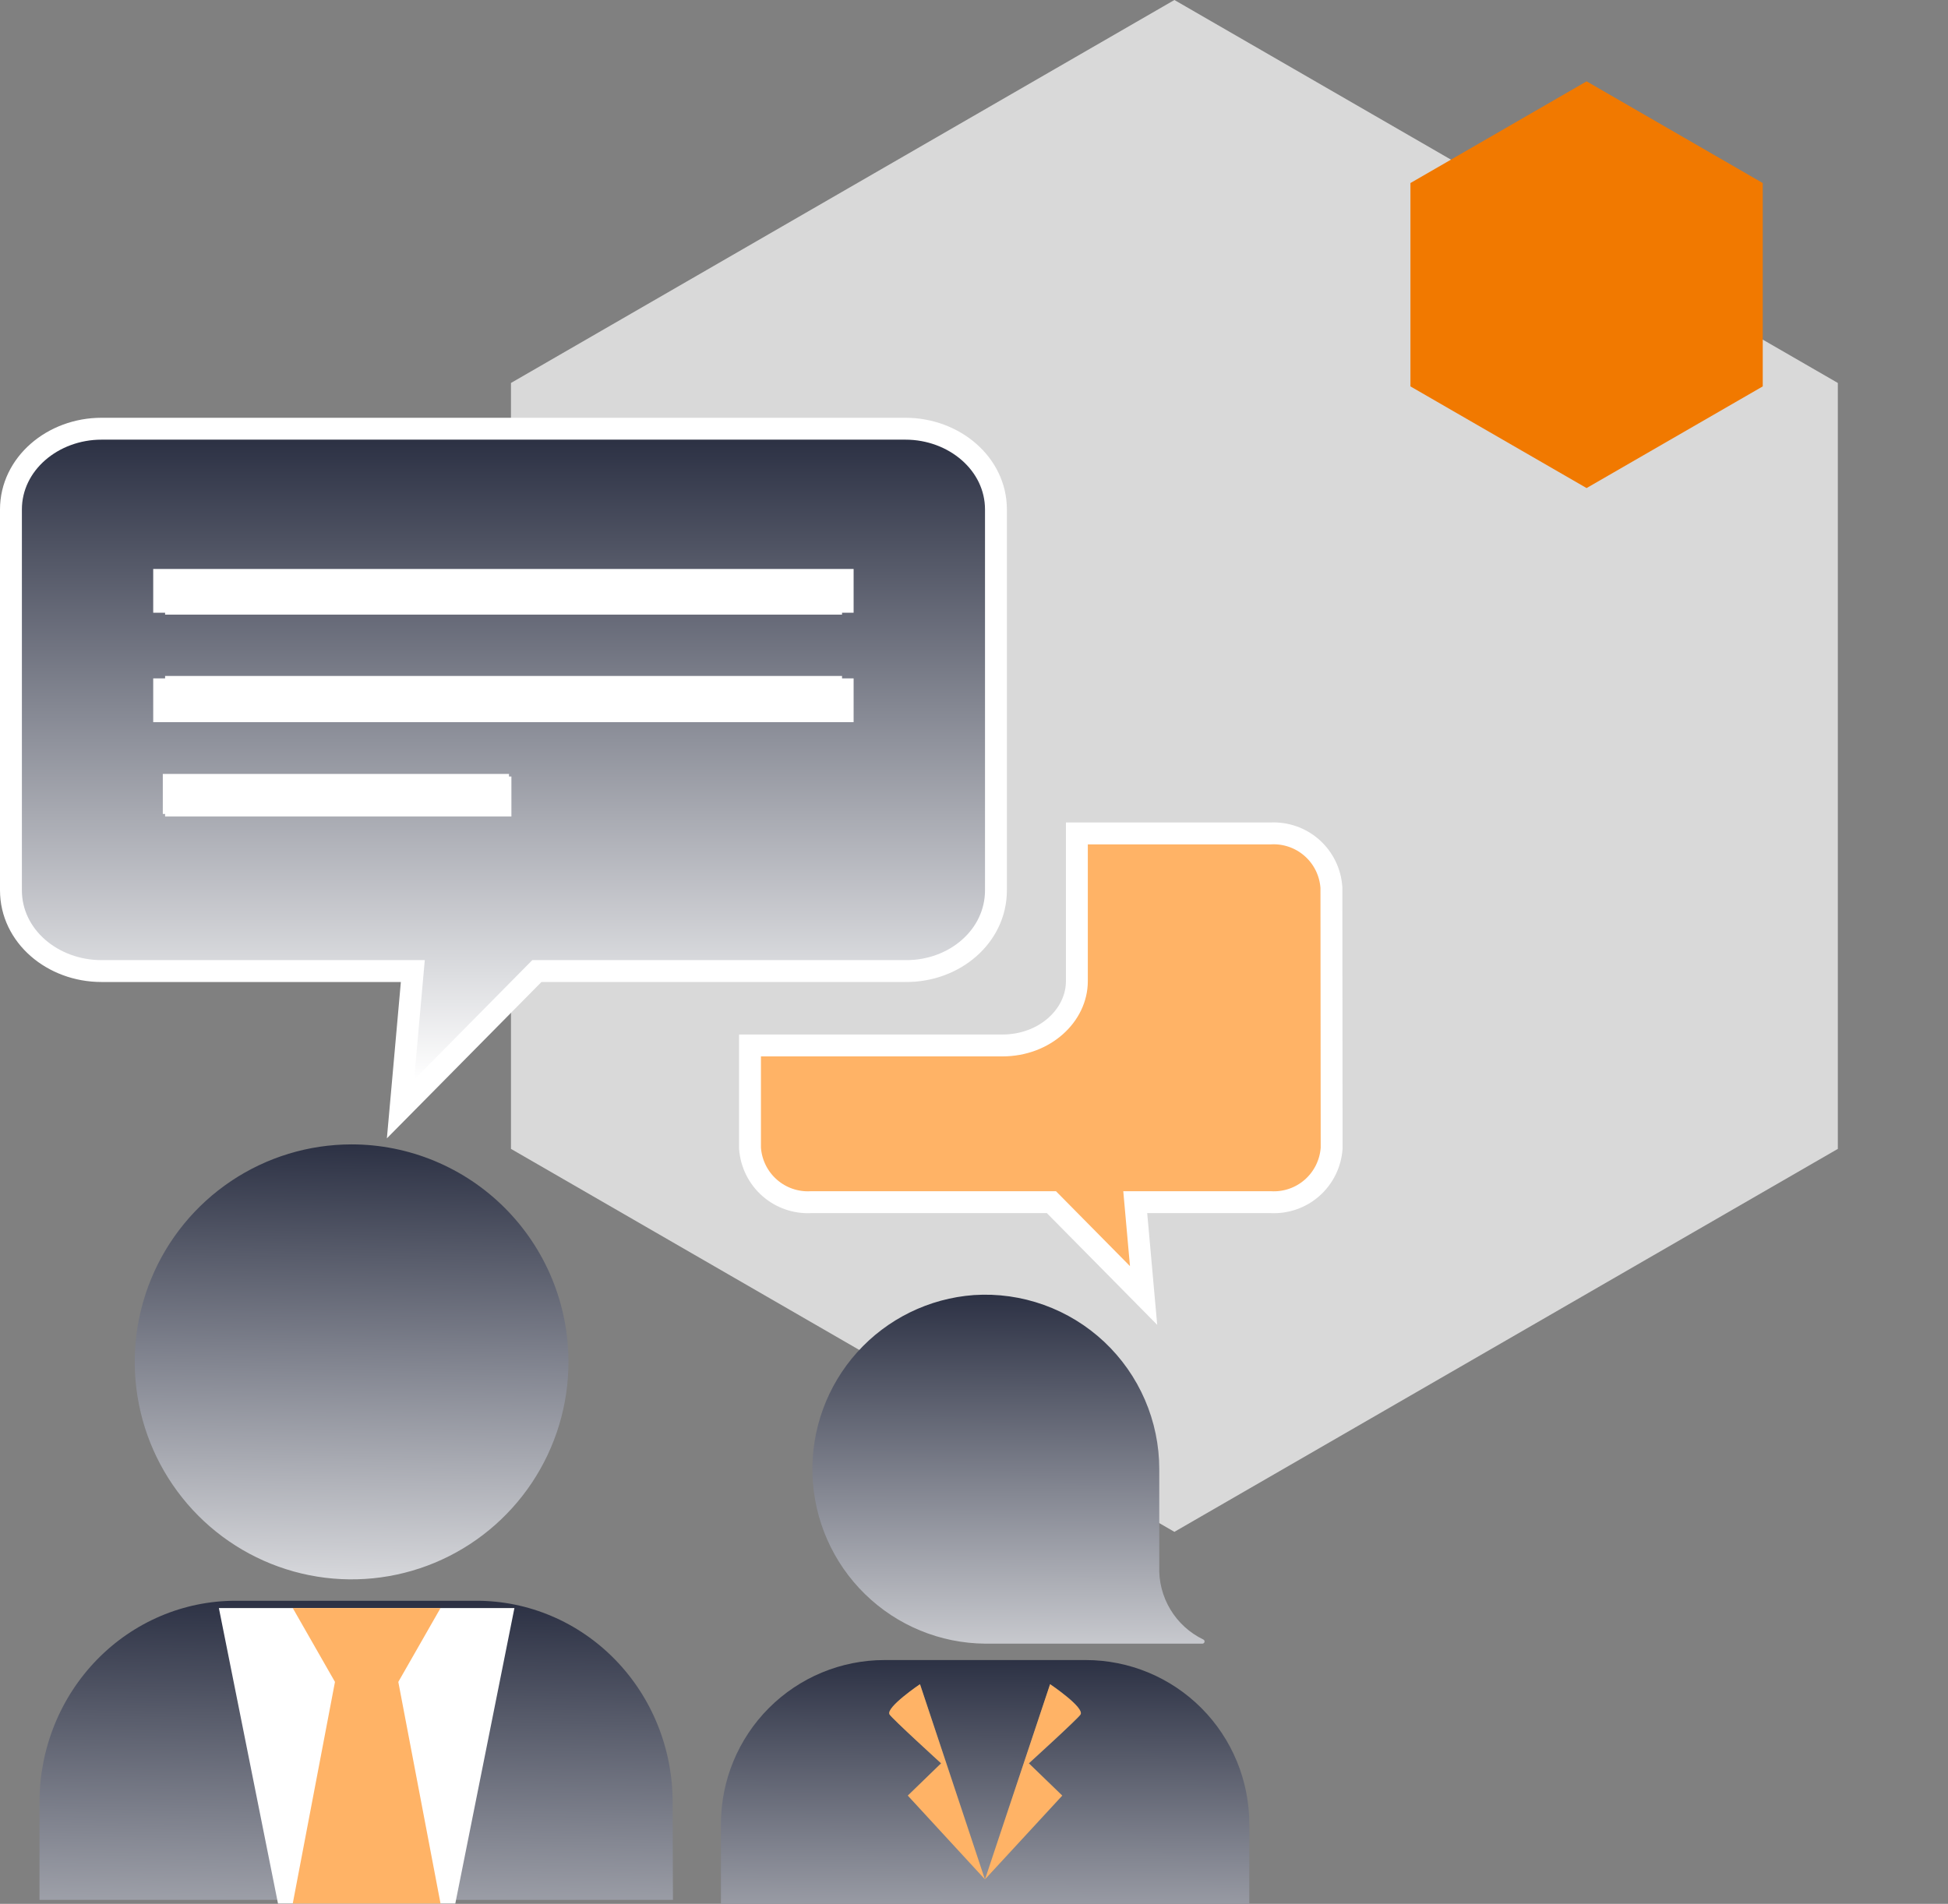
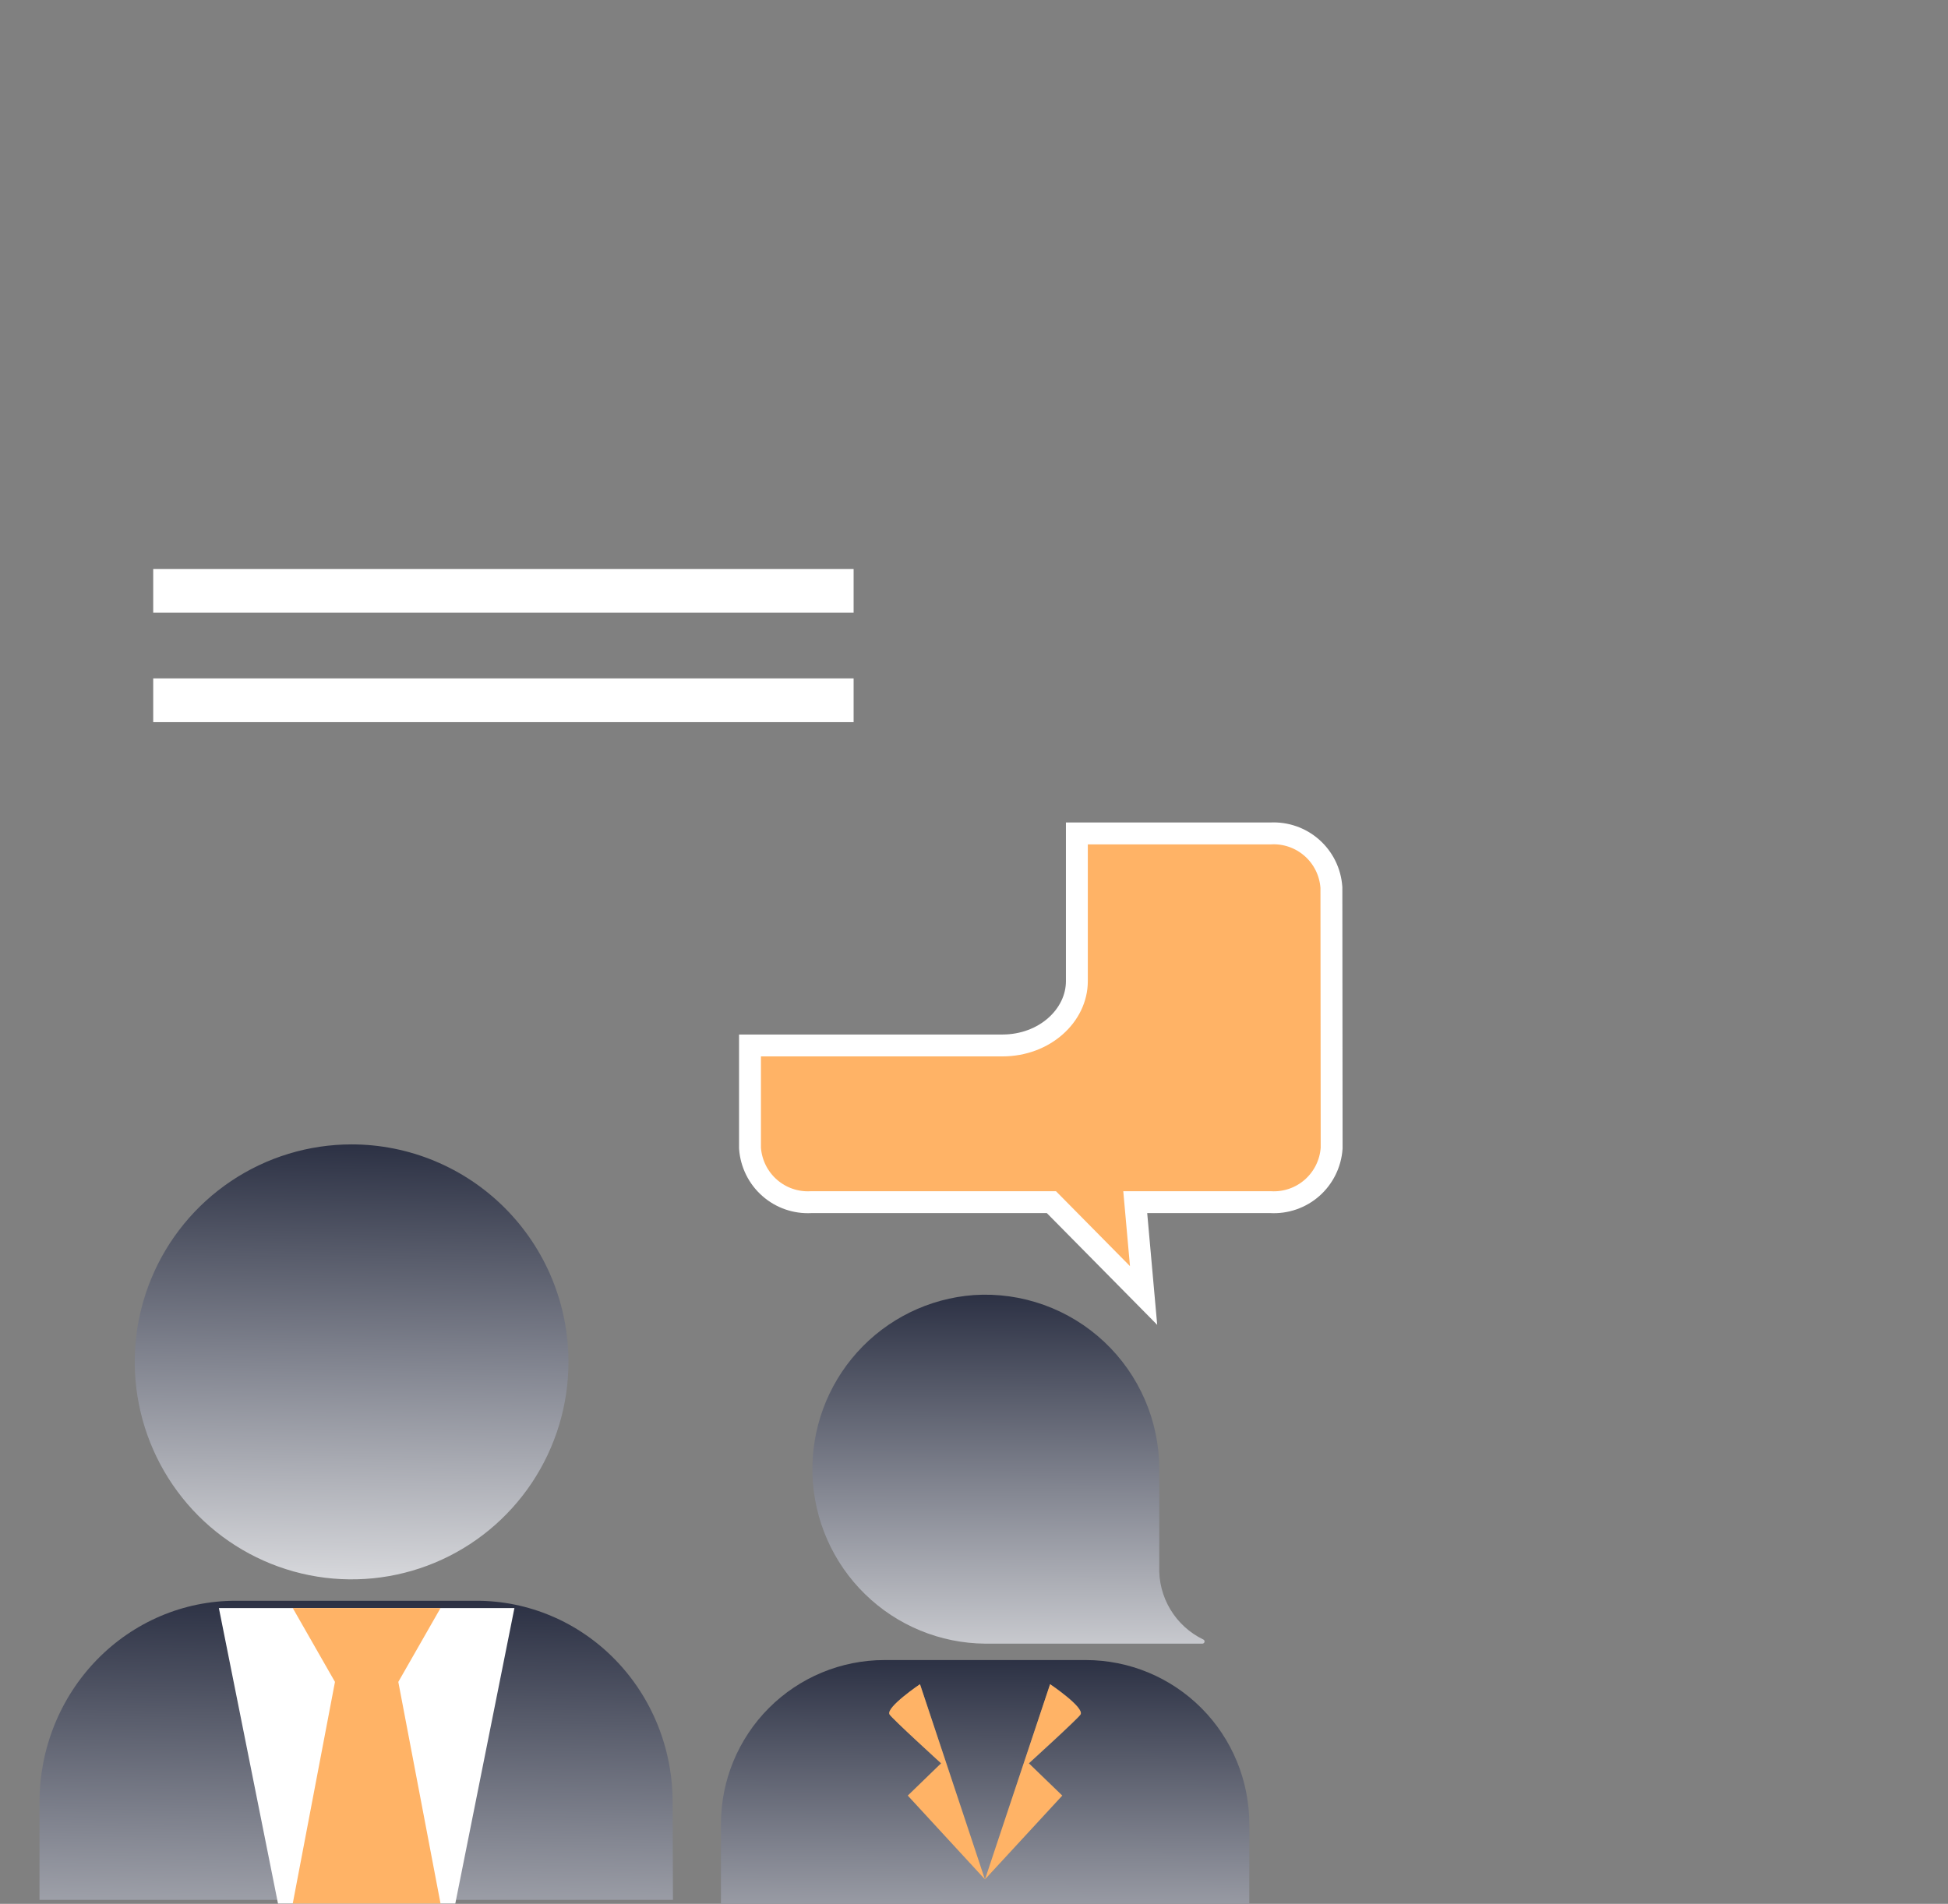
<svg xmlns="http://www.w3.org/2000/svg" width="89" height="87" viewBox="0 0 89 87" fill="none">
  <rect x="0" y="0" width="89" height="87" fill="#808080" stroke="none" />
-   <path d="M53.656 0L83.967 17.5V52.5L53.656 70L23.345 52.5V17.5L53.656 0Z" fill="#D9D9D9" />
-   <path d="M4.635 44.374H18.861L18.422 49.293L18.298 50.678L19.276 49.689L24.529 44.374H41.371C43.595 44.396 45.503 42.799 45.503 40.681V23.284C45.503 21.189 43.592 19.591 41.368 19.591H4.635C2.417 19.591 0.5 21.188 0.5 23.284V40.681C0.5 42.781 2.406 44.374 4.635 44.374ZM22.865 36.811H8.043V35.983H22.865V36.811ZM37.971 32.196H8.043V31.389H37.971V32.196ZM37.971 27.586H8.043V26.758H37.971V27.586Z" fill="url(#paint0_linear_12030_11714)" stroke="white" />
  <path d="M60.829 40.58L60.829 40.562L60.828 40.545C60.779 39.849 60.458 39.2 59.934 38.739C59.414 38.282 58.736 38.047 58.046 38.085H49.7H49.2V38.585V44.836C49.2 46.398 47.735 47.774 45.795 47.774H34.766H34.266V48.274V52.441V52.459L34.267 52.477C34.318 53.173 34.64 53.822 35.165 54.282C35.685 54.739 36.364 54.973 37.054 54.935H48.037L51.271 58.209L52.248 59.199L52.124 57.813L51.867 54.935H58.056C58.746 54.973 59.424 54.739 59.944 54.282C60.468 53.821 60.789 53.172 60.839 52.476L60.84 52.458L60.84 52.44L60.829 40.58Z" fill="#FFB366" stroke="white" />
  <path d="M16.064 52.295C14.104 52.295 12.189 52.878 10.559 53.97C8.93 55.062 7.66 56.614 6.91 58.43C6.161 60.246 5.964 62.244 6.347 64.172C6.729 66.1 7.673 67.871 9.058 69.261C10.444 70.651 12.209 71.597 14.131 71.981C16.053 72.364 18.045 72.167 19.855 71.415C21.666 70.663 23.213 69.389 24.302 67.755C25.391 66.12 25.972 64.199 25.972 62.233C25.972 60.928 25.715 59.636 25.218 58.43C24.72 57.224 23.99 56.129 23.07 55.206C22.15 54.283 21.058 53.551 19.855 53.052C18.653 52.552 17.365 52.295 16.064 52.295Z" fill="url(#paint1_linear_12030_11714)" />
  <path d="M30.731 82.35C30.731 81.142 30.5 79.946 30.05 78.83C29.6 77.714 28.941 76.699 28.109 75.845C27.278 74.991 26.291 74.313 25.205 73.851C24.119 73.388 22.955 73.15 21.779 73.15H10.757C9.581 73.15 8.417 73.388 7.331 73.851C6.245 74.313 5.258 74.991 4.427 75.845C3.595 76.699 2.936 77.714 2.486 78.83C2.036 79.946 1.805 81.142 1.805 82.35V86.817H30.746L30.731 82.35ZM19.813 85.238H14.04L15.148 77.786L14.04 85.238H12.718L10.667 74.156C10.866 74.156 11.071 74.125 11.275 74.125H21.255C21.46 74.125 21.66 74.125 21.864 74.156L19.813 85.238Z" fill="url(#paint2_linear_12030_11714)" />
  <path d="M23.503 73.482H10L12.701 86.985H20.802L23.503 73.482Z" fill="white" />
  <path d="M39 26H7V28H39V26Z" fill="white" />
  <path d="M39 31H7V33H39V31Z" fill="white" />
-   <path d="M23.255 35.366H7.438V37.194H23.255V35.366Z" fill="white" />
  <path d="M44.495 59.18C42.446 59.329 40.534 60.267 39.159 61.798C37.785 63.33 37.054 65.335 37.121 67.395C37.189 69.454 38.048 71.408 39.52 72.846C40.991 74.284 42.96 75.095 45.015 75.109C45.163 75.109 45.309 75.109 45.451 75.109H54.938C54.96 75.108 54.981 75.1 54.998 75.086C55.015 75.072 55.027 75.053 55.032 75.031C55.036 75.01 55.034 74.987 55.025 74.967C55.015 74.947 54.999 74.931 54.979 74.921C54.353 74.62 53.828 74.141 53.47 73.544C53.112 72.947 52.936 72.258 52.965 71.561V67.29V67.139C52.965 66.048 52.742 64.968 52.309 63.967C51.877 62.966 51.244 62.064 50.45 61.318C49.656 60.572 48.718 59.998 47.694 59.63C46.669 59.262 45.581 59.109 44.495 59.18Z" fill="url(#paint3_linear_12030_11714)" />
  <path d="M57.078 83.354C57.078 81.366 56.291 79.46 54.89 78.054C53.489 76.648 51.588 75.859 49.606 75.859H40.41C38.428 75.859 36.528 76.648 35.126 78.054C33.725 79.46 32.938 81.366 32.938 83.354V87H57.078V83.354ZM47.01 80.578L48.536 82.052L45.005 85.885L41.48 82.052L43.001 80.578C43.001 80.578 40.742 78.52 40.644 78.343C40.462 78.025 42.035 76.963 42.035 76.963L45.005 85.885L47.981 76.963C47.981 76.963 49.539 78.004 49.373 78.343C49.274 78.52 47.01 80.578 47.01 80.578Z" fill="url(#paint4_linear_12030_11714)" />
  <path d="M40.64 78.343C40.738 78.52 42.997 80.578 42.997 80.578L41.476 82.052L45.002 85.885L42.031 76.963C42.031 76.963 40.458 78.025 40.64 78.343Z" fill="#FFB366" />
  <path d="M47.975 76.963L45 85.885L48.531 82.052L47.004 80.578C47.004 80.578 49.268 78.52 49.367 78.343C49.549 78.025 47.975 76.963 47.975 76.963Z" fill="#FFB366" />
  <path d="M15.304 76.857L13.375 73.482H20.127L18.198 76.857L20.127 86.985H13.375L15.304 76.857Z" fill="#FFB366" />
-   <path d="M72.488 3.717L80.536 8.364V17.657L72.488 22.303L64.44 17.657V8.364L72.488 3.717Z" fill="#F17900" />
  <defs>
    <linearGradient id="paint0_linear_12030_11714" x1="23.002" y1="20.091" x2="23.002" y2="49.338" gradientUnits="userSpaceOnUse">
      <stop stop-color="#2C3144" />
      <stop offset="1" stop-color="white" />
    </linearGradient>
    <linearGradient id="paint1_linear_12030_11714" x1="16.064" y1="52.295" x2="15.642" y2="76.858" gradientUnits="userSpaceOnUse">
      <stop stop-color="#2C3144" />
      <stop offset="1" stop-color="white" />
    </linearGradient>
    <linearGradient id="paint2_linear_12030_11714" x1="16.275" y1="73.15" x2="15.841" y2="98.998" gradientUnits="userSpaceOnUse">
      <stop stop-color="#2C3144" />
      <stop offset="1" stop-color="white" />
    </linearGradient>
    <linearGradient id="paint3_linear_12030_11714" x1="46.076" y1="59.163" x2="46.014" y2="80.796" gradientUnits="userSpaceOnUse">
      <stop stop-color="#2C3144" />
      <stop offset="1" stop-color="white" />
    </linearGradient>
    <linearGradient id="paint4_linear_12030_11714" x1="45.008" y1="75.859" x2="44.893" y2="97.675" gradientUnits="userSpaceOnUse">
      <stop stop-color="#2C3144" />
      <stop offset="1" stop-color="white" />
    </linearGradient>
  </defs>
</svg>